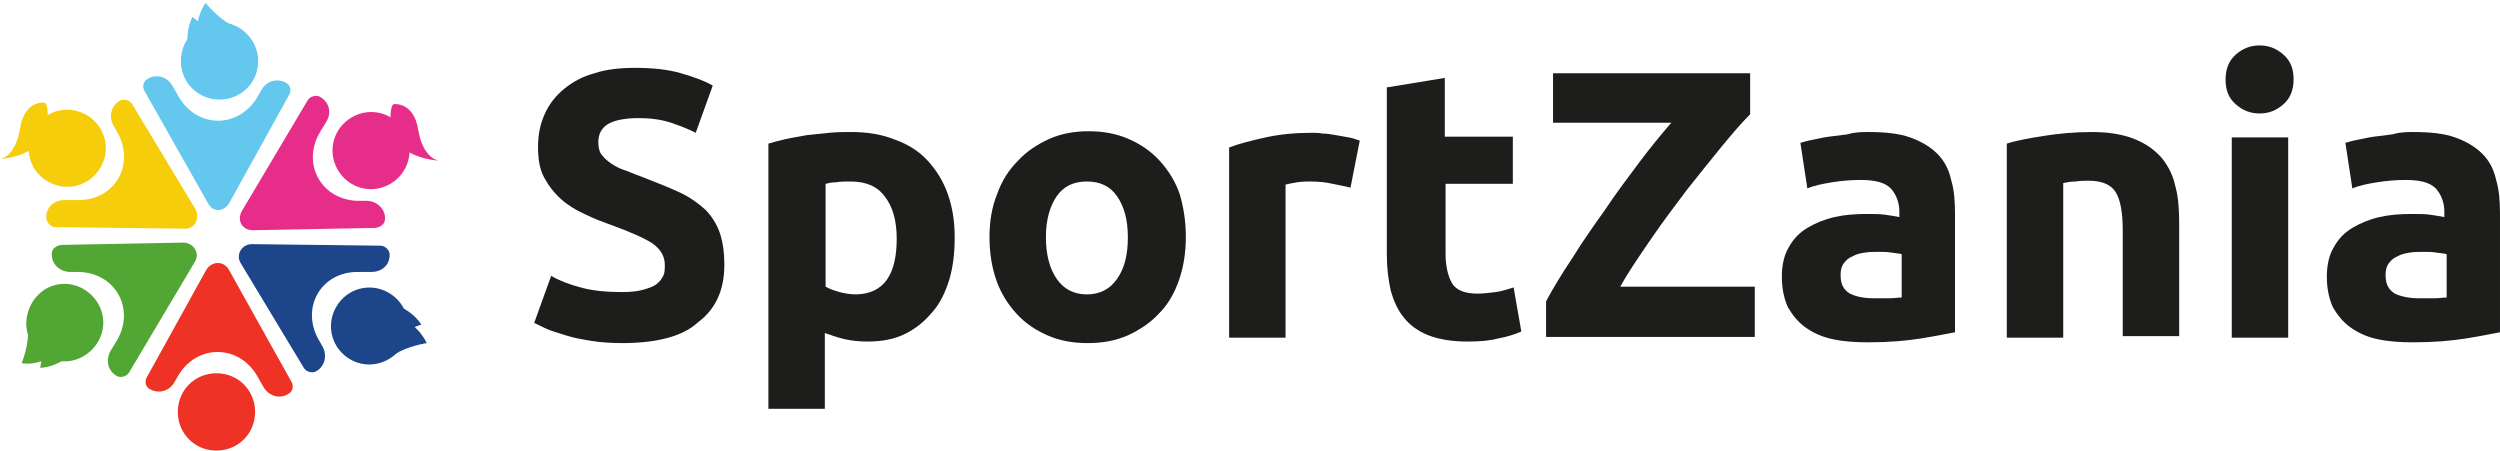
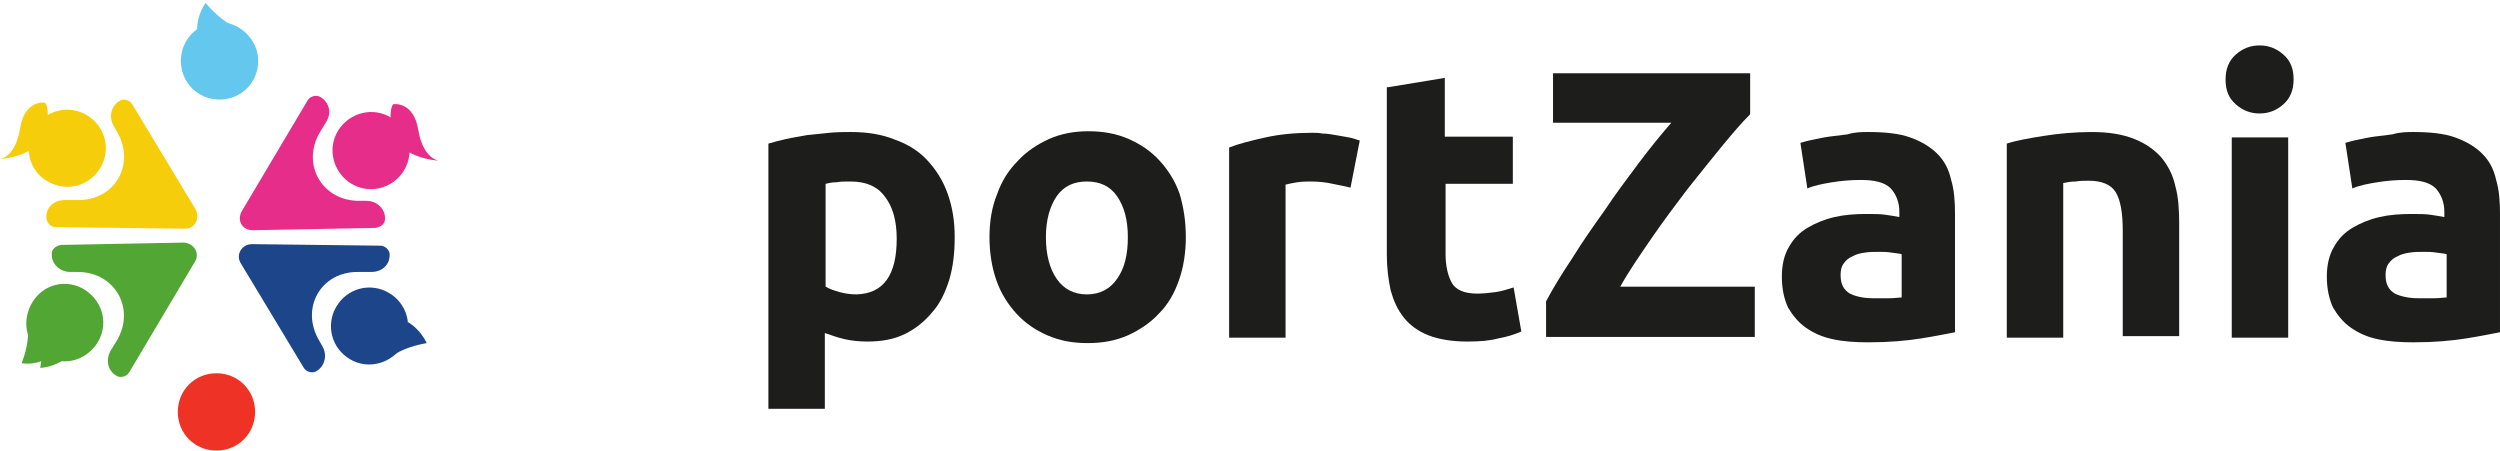
<svg xmlns="http://www.w3.org/2000/svg" width="360" height="65" viewBox="0 0 360 65" fill="none">
-   <path d="M29.944 29.254L20.816 13.11C20.482 12.553 20.593 11.774 21.15 11.44C22.374 10.549 24.044 10.995 24.823 12.331L25.714 13.889C28.385 18.566 34.508 18.566 37.179 13.778L37.625 12.999C38.404 11.551 40.074 11.217 41.298 11.997C41.855 12.331 41.966 13.11 41.632 13.667L33.061 29.143C32.281 30.59 30.612 30.59 29.944 29.254Z" fill="#64C7ED" />
  <path d="M37.179 8.768C37.179 11.886 34.73 14.335 31.613 14.335C28.496 14.335 26.047 11.886 26.047 8.768C26.047 5.651 28.496 3.201 31.613 3.201C34.618 3.201 37.179 5.762 37.179 8.768Z" fill="#64C7ED" />
  <path d="M29.61 0.417C29.61 0.417 31.392 2.644 33.395 3.646C35.288 4.537 28.386 4.314 28.386 4.314C28.386 4.314 28.275 2.31 29.61 0.417Z" fill="#64C7ED" />
-   <path d="M27.716 2.422C27.716 2.422 31.167 5.428 33.282 5.317C35.397 5.205 27.049 6.319 27.049 6.319C27.049 6.319 26.715 4.426 27.716 2.422Z" fill="#64C7ED" />
  <path d="M34.843 30.367L44.305 14.446C44.639 13.889 45.418 13.667 45.974 13.889C47.31 14.558 47.867 16.116 46.976 17.564L46.086 19.011C43.303 23.687 46.42 29.031 51.874 28.92H52.765C54.323 28.92 55.548 30.145 55.436 31.592C55.436 32.26 54.769 32.706 54.101 32.817L36.401 33.151C34.843 33.151 34.064 31.703 34.843 30.367Z" fill="#E62D89" />
  <path d="M56.216 26.471C53.545 28.03 50.205 27.139 48.647 24.467C47.088 21.795 47.979 18.455 50.65 16.896C53.322 15.337 56.662 16.228 58.22 18.9C59.778 21.461 58.888 24.912 56.216 26.471Z" fill="#E62D89" />
  <path d="M36.289 35.155L54.768 35.377C55.436 35.377 55.992 35.934 56.103 36.491C56.215 38.05 55.102 39.163 53.432 39.163H51.651C46.196 39.052 43.191 44.396 45.974 49.072L46.419 49.851C47.198 51.187 46.753 52.857 45.417 53.525C44.86 53.748 44.081 53.525 43.747 52.969L34.619 37.827C33.951 36.602 34.842 35.155 36.289 35.155Z" fill="#1D458A" />
  <path d="M50.426 51.744C47.754 50.186 46.864 46.846 48.422 44.173C49.981 41.501 53.32 40.611 55.992 42.169C58.663 43.728 59.554 47.068 57.995 49.74C56.437 52.301 53.097 53.303 50.426 51.744Z" fill="#1D458A" />
  <path d="M61.446 49.407C61.446 49.407 58.552 49.852 56.771 51.077C55.101 52.301 58.775 46.4 58.775 46.4C58.775 46.4 60.445 47.291 61.446 49.407Z" fill="#1D458A" />
-   <path d="M60.666 46.734C60.666 46.734 56.325 48.181 55.323 50.074C54.321 51.967 57.549 44.173 57.549 44.173C57.549 44.173 59.441 44.841 60.666 46.734Z" fill="#1D458A" />
-   <path d="M32.95 38.829L41.967 54.973C42.301 55.529 42.19 56.309 41.633 56.643C40.409 57.533 38.739 57.088 37.96 55.752L37.069 54.193C34.398 49.517 28.275 49.517 25.603 54.193L25.158 54.973C24.379 56.42 22.709 56.754 21.485 55.975C20.928 55.641 20.817 54.861 21.151 54.305L29.722 38.829C30.501 37.604 32.171 37.493 32.95 38.829Z" fill="#EE3225" />
  <path d="M25.604 59.315C25.604 56.197 28.052 53.748 31.169 53.748C34.286 53.748 36.735 56.197 36.735 59.315C36.735 62.432 34.286 64.882 31.169 64.882C28.052 64.882 25.604 62.432 25.604 59.315Z" fill="#EE3225" />
  <path d="M28.053 37.715L18.591 53.636C18.257 54.193 17.478 54.416 16.921 54.193C15.585 53.525 15.14 51.966 15.919 50.519L16.81 49.072C19.593 44.395 16.476 39.051 11.021 39.163H10.131C8.572 39.163 7.348 37.938 7.459 36.49C7.459 35.822 8.127 35.377 8.795 35.266L26.494 34.932C27.942 35.043 28.832 36.49 28.053 37.715Z" fill="#52A633" />
  <path d="M6.567 41.612C9.238 40.054 12.578 41.056 14.136 43.728C15.695 46.4 14.693 49.74 12.021 51.299C9.349 52.858 6.01 51.855 4.452 49.183C3.004 46.623 4.006 43.171 6.567 41.612Z" fill="#52A633" />
  <path d="M3.116 52.301C3.116 52.301 4.229 49.629 4.007 47.402C3.784 45.286 7.012 51.521 7.012 51.521C7.012 51.521 5.343 52.635 3.116 52.301Z" fill="#52A633" />
  <path d="M5.788 52.969C5.788 52.969 6.679 48.405 5.566 46.623C4.452 44.842 9.573 51.522 9.573 51.522C9.573 51.522 8.015 52.858 5.788 52.969Z" fill="#52A633" />
  <path d="M26.494 32.929L8.015 32.706C7.347 32.706 6.791 32.149 6.68 31.481C6.568 29.922 7.681 28.809 9.351 28.809H11.132C16.587 28.921 19.592 23.576 16.809 18.9L16.364 18.121C15.585 16.785 16.03 15.115 17.366 14.447C17.922 14.224 18.702 14.447 19.036 15.003L28.164 30.145C28.832 31.481 28.052 33.04 26.494 32.929Z" fill="#F6CD0B" />
  <path d="M56.661 15.003C56.661 15.003 59.555 14.557 60.223 18.677C60.891 22.796 63.117 23.131 63.117 23.131C63.117 23.131 56.883 22.796 56.327 18.343C55.993 15.337 56.661 15.003 56.661 15.003Z" fill="#E62D89" />
  <path d="M6.9 26.136C9.572 27.695 12.912 26.804 14.47 24.132C16.028 21.46 15.138 18.12 12.466 16.561C9.795 15.002 6.455 15.893 4.897 18.565C3.338 21.237 4.229 24.689 6.9 26.136Z" fill="#F6CD0B" />
  <path d="M6.456 14.78C6.456 14.78 3.562 14.335 2.894 18.454C2.226 22.685 0 22.908 0 22.908C0 22.908 6.234 22.574 6.79 18.12C7.124 15.114 6.456 14.78 6.456 14.78Z" fill="#F6CD0B" />
-   <path d="M89.61 42.057C90.835 42.057 91.836 41.946 92.616 41.723C93.395 41.501 94.063 41.278 94.508 40.944C94.953 40.61 95.287 40.165 95.51 39.719C95.733 39.274 95.733 38.717 95.733 38.16C95.733 36.936 95.176 35.934 93.951 35.043C92.727 34.264 90.723 33.373 87.94 32.371C86.716 31.926 85.491 31.48 84.156 30.812C82.931 30.256 81.818 29.587 80.816 28.697C79.814 27.806 79.035 26.804 78.367 25.579C77.699 24.355 77.477 22.907 77.477 21.126C77.477 19.345 77.811 17.786 78.478 16.338C79.146 14.891 80.037 13.778 81.261 12.776C82.486 11.774 83.933 10.994 85.603 10.549C87.272 9.992 89.276 9.77 91.391 9.77C93.951 9.77 96.178 9.992 98.07 10.549C99.963 11.106 101.521 11.662 102.634 12.33L100.185 19.122C99.072 18.565 97.959 18.12 96.623 17.674C95.287 17.229 93.729 17.006 91.948 17.006C89.944 17.006 88.386 17.34 87.495 17.897C86.605 18.454 86.159 19.345 86.159 20.458C86.159 21.126 86.271 21.794 86.605 22.239C86.939 22.685 87.384 23.13 88.052 23.575C88.719 24.021 89.387 24.355 90.167 24.577C90.946 24.911 91.836 25.245 92.727 25.579C94.731 26.359 96.4 27.027 97.847 27.695C99.295 28.363 100.519 29.253 101.521 30.144C102.523 31.146 103.191 32.26 103.636 33.484C104.081 34.82 104.304 36.268 104.304 38.16C104.304 41.723 103.079 44.507 100.519 46.4C98.404 48.404 94.619 49.406 89.61 49.406C87.94 49.406 86.382 49.294 85.046 49.072C83.71 48.849 82.486 48.626 81.484 48.292C80.482 47.958 79.591 47.736 78.812 47.401C78.033 47.068 77.477 46.733 76.92 46.511L79.369 39.719C80.482 40.387 81.929 40.944 83.599 41.389C85.157 41.835 87.161 42.057 89.61 42.057Z" fill="#1D1D1B" />
  <path d="M137.476 34.153C137.476 36.379 137.253 38.383 136.697 40.276C136.14 42.057 135.361 43.728 134.248 44.952C133.134 46.288 131.91 47.29 130.352 48.07C128.793 48.849 127.012 49.183 124.897 49.183C123.784 49.183 122.671 49.072 121.669 48.849C120.667 48.626 119.776 48.292 118.775 47.958V58.869H110.648V20.681C111.428 20.458 112.207 20.235 113.209 20.013C114.211 19.79 115.101 19.679 116.214 19.456C117.216 19.345 118.329 19.233 119.442 19.122C120.556 19.011 121.558 19.011 122.559 19.011C124.897 19.011 127.012 19.345 128.904 20.124C130.797 20.792 132.355 21.794 133.58 23.13C134.804 24.466 135.806 26.025 136.474 27.918C137.142 29.81 137.476 31.814 137.476 34.153ZM129.127 34.375C129.127 31.814 128.57 29.81 127.457 28.363C126.344 26.804 124.674 26.136 122.448 26.136C121.669 26.136 121.001 26.136 120.444 26.248C119.776 26.248 119.331 26.359 118.886 26.47V41.278C119.442 41.612 120.11 41.835 120.89 42.057C121.669 42.28 122.559 42.392 123.339 42.392C127.235 42.28 129.127 39.608 129.127 34.375Z" fill="#1D1D1B" />
  <path d="M170.76 34.153C170.76 36.379 170.426 38.495 169.758 40.388C169.09 42.28 168.2 43.839 166.864 45.175C165.639 46.511 164.081 47.513 162.411 48.292C160.63 49.072 158.738 49.406 156.623 49.406C154.508 49.406 152.615 49.072 150.834 48.292C149.053 47.513 147.606 46.511 146.381 45.175C145.157 43.839 144.155 42.28 143.487 40.388C142.819 38.495 142.485 36.379 142.485 34.153C142.485 31.926 142.819 29.811 143.599 27.918C144.266 26.025 145.268 24.466 146.604 23.13C147.829 21.794 149.387 20.792 151.057 20.013C152.838 19.233 154.73 18.899 156.734 18.899C158.849 18.899 160.741 19.233 162.522 20.013C164.303 20.792 165.751 21.794 166.975 23.13C168.2 24.466 169.201 26.025 169.869 27.918C170.426 29.811 170.76 31.814 170.76 34.153ZM162.411 34.153C162.411 31.592 161.854 29.699 160.853 28.252C159.851 26.804 158.404 26.136 156.511 26.136C154.619 26.136 153.172 26.804 152.17 28.252C151.168 29.699 150.611 31.703 150.611 34.153C150.611 36.713 151.168 38.717 152.17 40.165C153.172 41.612 154.619 42.392 156.511 42.392C158.404 42.392 159.851 41.612 160.853 40.165C161.966 38.606 162.411 36.602 162.411 34.153Z" fill="#1D1D1B" />
  <path d="M194.471 27.027C193.692 26.805 192.912 26.694 191.911 26.471C190.909 26.248 189.907 26.137 188.682 26.137C188.126 26.137 187.569 26.137 186.79 26.248C186.122 26.36 185.566 26.471 185.12 26.582V48.627H176.994V21.238C178.441 20.681 180.222 20.236 182.226 19.791C184.23 19.345 186.456 19.123 188.905 19.123C189.35 19.123 189.907 19.123 190.464 19.234C191.131 19.234 191.688 19.345 192.356 19.457C193.024 19.568 193.58 19.679 194.248 19.791C194.916 19.902 195.361 20.125 195.807 20.236L194.471 27.027Z" fill="#1D1D1B" />
  <path d="M199.926 12.553L208.052 11.217V19.678H217.848V26.47H208.163V36.602C208.163 38.272 208.497 39.719 209.054 40.721C209.61 41.723 210.835 42.28 212.727 42.28C213.618 42.28 214.508 42.169 215.399 42.057C216.289 41.946 217.18 41.612 217.959 41.389L219.072 47.735C218.07 48.181 216.957 48.515 215.733 48.737C214.508 49.071 213.061 49.183 211.28 49.183C209.054 49.183 207.161 48.849 205.714 48.292C204.267 47.735 203.043 46.845 202.152 45.731C201.262 44.618 200.705 43.393 200.26 41.834C199.926 40.276 199.703 38.606 199.703 36.713V12.553H199.926Z" fill="#1D1D1B" />
  <path d="M252.021 16.45C250.797 17.674 249.461 19.233 247.903 21.126C246.344 23.019 244.675 25.134 242.893 27.361C241.224 29.587 239.443 31.926 237.773 34.375C236.103 36.824 234.545 39.051 233.32 41.278H252.689V48.515H222.634V43.393C223.636 41.501 224.86 39.496 226.419 37.158C227.866 34.82 229.424 32.594 231.094 30.256C232.652 27.917 234.322 25.691 235.992 23.464C237.662 21.237 239.22 19.345 240.667 17.674H223.636V10.549H252.021V16.45Z" fill="#1D1D1B" />
  <path d="M269.053 19.011C271.502 19.011 273.506 19.233 275.065 19.79C276.623 20.347 277.959 21.126 278.961 22.128C279.963 23.13 280.63 24.355 280.964 25.914C281.41 27.361 281.521 29.031 281.521 30.812V47.847C280.296 48.07 278.738 48.404 276.623 48.738C274.508 49.072 272.059 49.294 269.053 49.294C267.161 49.294 265.491 49.183 263.933 48.849C262.374 48.515 261.15 47.958 260.037 47.179C258.924 46.4 258.144 45.398 257.476 44.284C256.92 43.06 256.586 41.612 256.586 39.831C256.586 38.161 256.92 36.713 257.588 35.6C258.256 34.375 259.146 33.485 260.259 32.816C261.373 32.148 262.708 31.592 264.156 31.258C265.603 30.924 267.161 30.812 268.719 30.812C269.833 30.812 270.723 30.812 271.502 30.924C272.282 31.035 272.95 31.146 273.506 31.258V30.479C273.506 29.142 273.061 28.029 272.282 27.138C271.391 26.248 269.944 25.914 267.94 25.914C266.604 25.914 265.157 26.025 263.822 26.248C262.486 26.47 261.261 26.693 260.259 27.138L259.258 20.57C259.703 20.458 260.371 20.235 261.039 20.124C261.707 20.013 262.486 19.79 263.376 19.679C264.267 19.567 265.157 19.456 266.048 19.345C267.161 19.011 268.052 19.011 269.053 19.011ZM269.721 42.948C270.501 42.948 271.28 42.948 272.059 42.948C272.838 42.948 273.395 42.837 273.84 42.837V36.602C273.506 36.491 273.061 36.491 272.393 36.379C271.725 36.268 271.168 36.268 270.612 36.268C269.833 36.268 269.165 36.268 268.497 36.379C267.829 36.491 267.272 36.602 266.716 36.936C266.159 37.159 265.825 37.493 265.491 37.938C265.157 38.383 265.046 38.94 265.046 39.608C265.046 40.944 265.491 41.724 266.382 42.28C267.05 42.614 268.163 42.948 269.721 42.948Z" fill="#1D1D1B" />
  <path d="M288.979 20.681C290.314 20.235 292.207 19.901 294.322 19.567C296.437 19.233 298.774 19.011 301.223 19.011C303.672 19.011 305.676 19.345 307.346 20.013C309.016 20.681 310.24 21.572 311.242 22.685C312.244 23.91 312.912 25.246 313.246 26.804C313.691 28.363 313.802 30.256 313.802 32.148V48.404H305.676V33.262C305.676 30.59 305.342 28.808 304.674 27.695C304.006 26.582 302.671 26.025 300.778 26.025C300.222 26.025 299.554 26.025 298.886 26.136C298.218 26.136 297.661 26.248 297.105 26.359V48.626H288.979V20.681Z" fill="#1D1D1B" />
  <path d="M330.278 11.44C330.278 12.887 329.833 14.112 328.831 15.003C327.829 15.893 326.716 16.339 325.38 16.339C324.045 16.339 322.931 15.893 321.93 15.003C320.928 14.112 320.482 12.999 320.482 11.44C320.482 9.992 320.928 8.768 321.93 7.877C322.931 6.986 324.045 6.541 325.38 6.541C326.716 6.541 327.829 6.986 328.831 7.877C329.833 8.768 330.278 9.881 330.278 11.44ZM329.499 48.627H321.373V19.79H329.499V48.627Z" fill="#1D1D1B" />
  <path d="M347.532 19.011C349.981 19.011 351.985 19.233 353.543 19.79C355.102 20.347 356.437 21.126 357.439 22.128C358.441 23.13 359.109 24.355 359.443 25.914C359.888 27.361 359.999 29.031 359.999 30.812V47.847C358.775 48.07 357.217 48.404 355.101 48.738C352.986 49.072 350.538 49.294 347.532 49.294C345.64 49.294 343.97 49.183 342.411 48.849C340.853 48.515 339.628 47.958 338.515 47.179C337.402 46.4 336.623 45.398 335.955 44.284C335.398 43.06 335.064 41.612 335.064 39.831C335.064 38.161 335.398 36.713 336.066 35.6C336.734 34.375 337.625 33.485 338.738 32.816C339.851 32.148 341.187 31.592 342.634 31.258C344.081 30.924 345.64 30.812 347.198 30.812C348.311 30.812 349.202 30.812 349.981 30.924C350.76 31.035 351.428 31.146 351.985 31.258V30.479C351.985 29.142 351.539 28.029 350.76 27.138C349.87 26.248 348.422 25.914 346.419 25.914C345.083 25.914 343.636 26.025 342.3 26.248C340.964 26.47 339.74 26.693 338.738 27.138L337.736 20.57C338.181 20.458 338.849 20.235 339.517 20.124C340.185 20.013 340.964 19.79 341.855 19.679C342.745 19.567 343.636 19.456 344.526 19.345C345.64 19.011 346.641 19.011 347.532 19.011ZM348.2 42.948C348.979 42.948 349.758 42.948 350.537 42.948C351.317 42.948 351.873 42.837 352.319 42.837V36.602C351.985 36.491 351.539 36.491 350.871 36.379C350.204 36.268 349.647 36.268 349.09 36.268C348.311 36.268 347.643 36.268 346.975 36.379C346.307 36.491 345.751 36.602 345.194 36.936C344.638 37.159 344.304 37.493 343.97 37.938C343.636 38.383 343.525 38.94 343.525 39.608C343.525 40.944 343.97 41.724 344.86 42.28C345.528 42.614 346.753 42.948 348.2 42.948Z" fill="#1D1D1B" />
</svg>